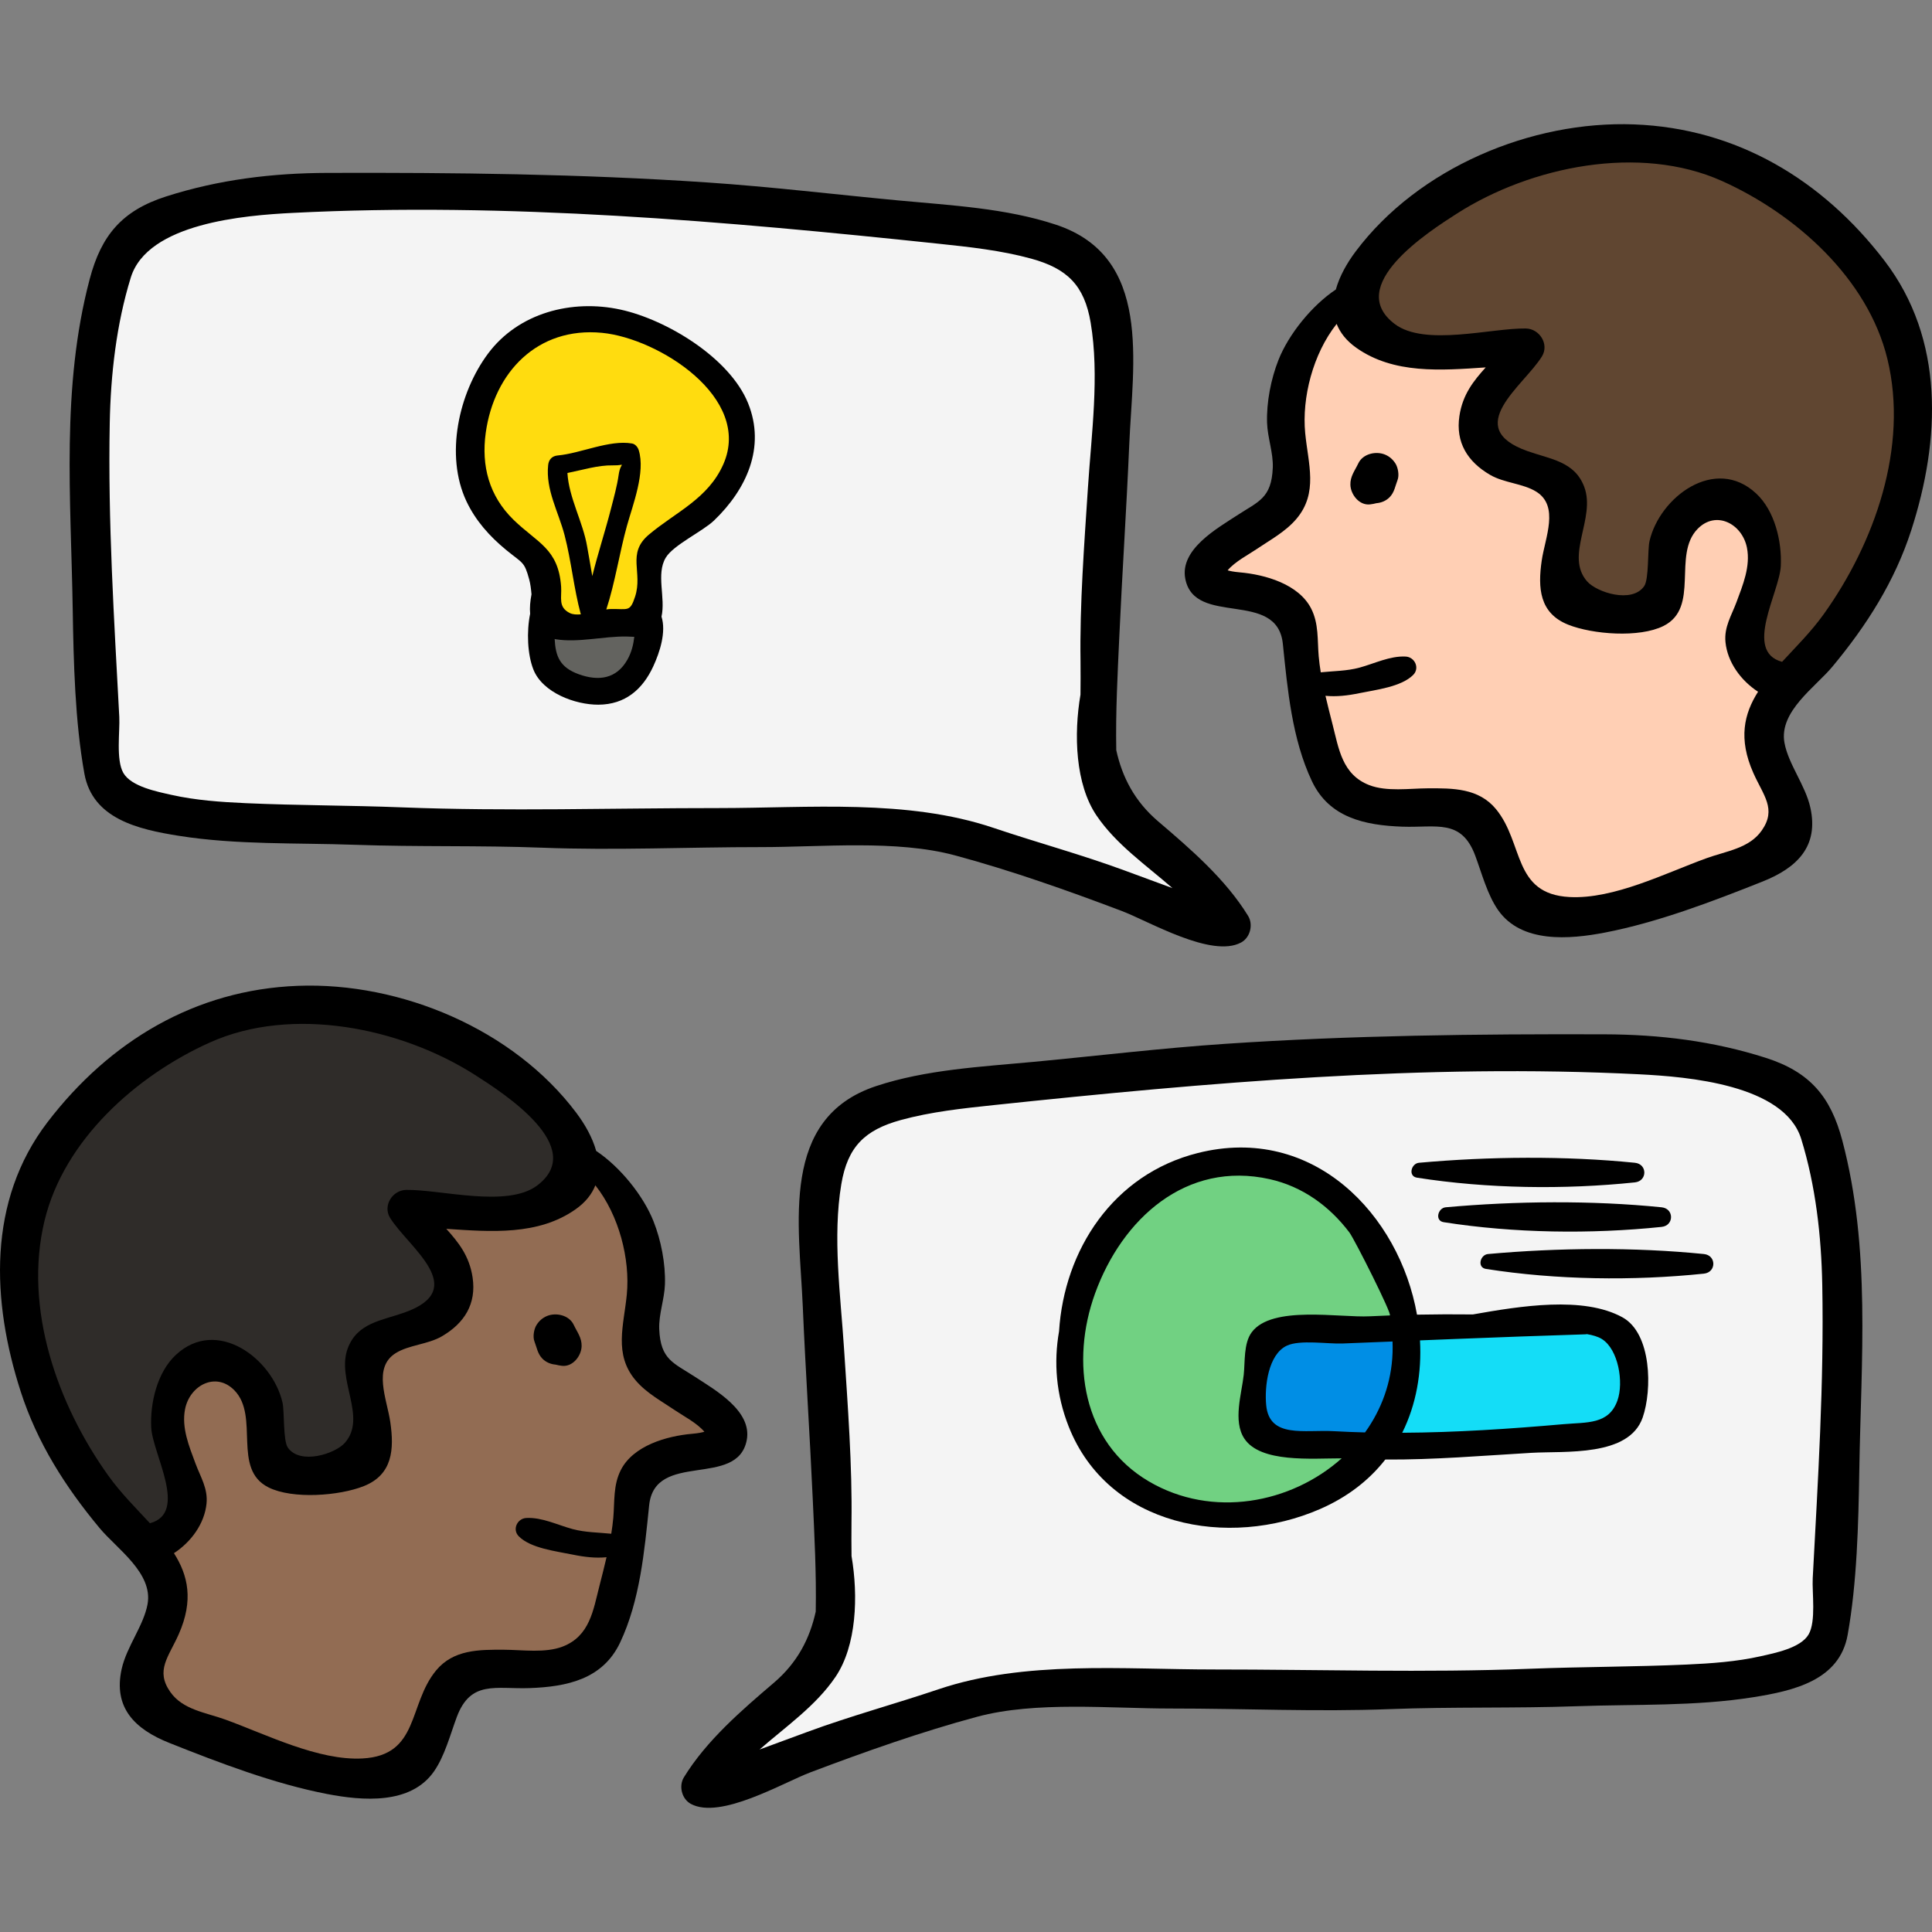
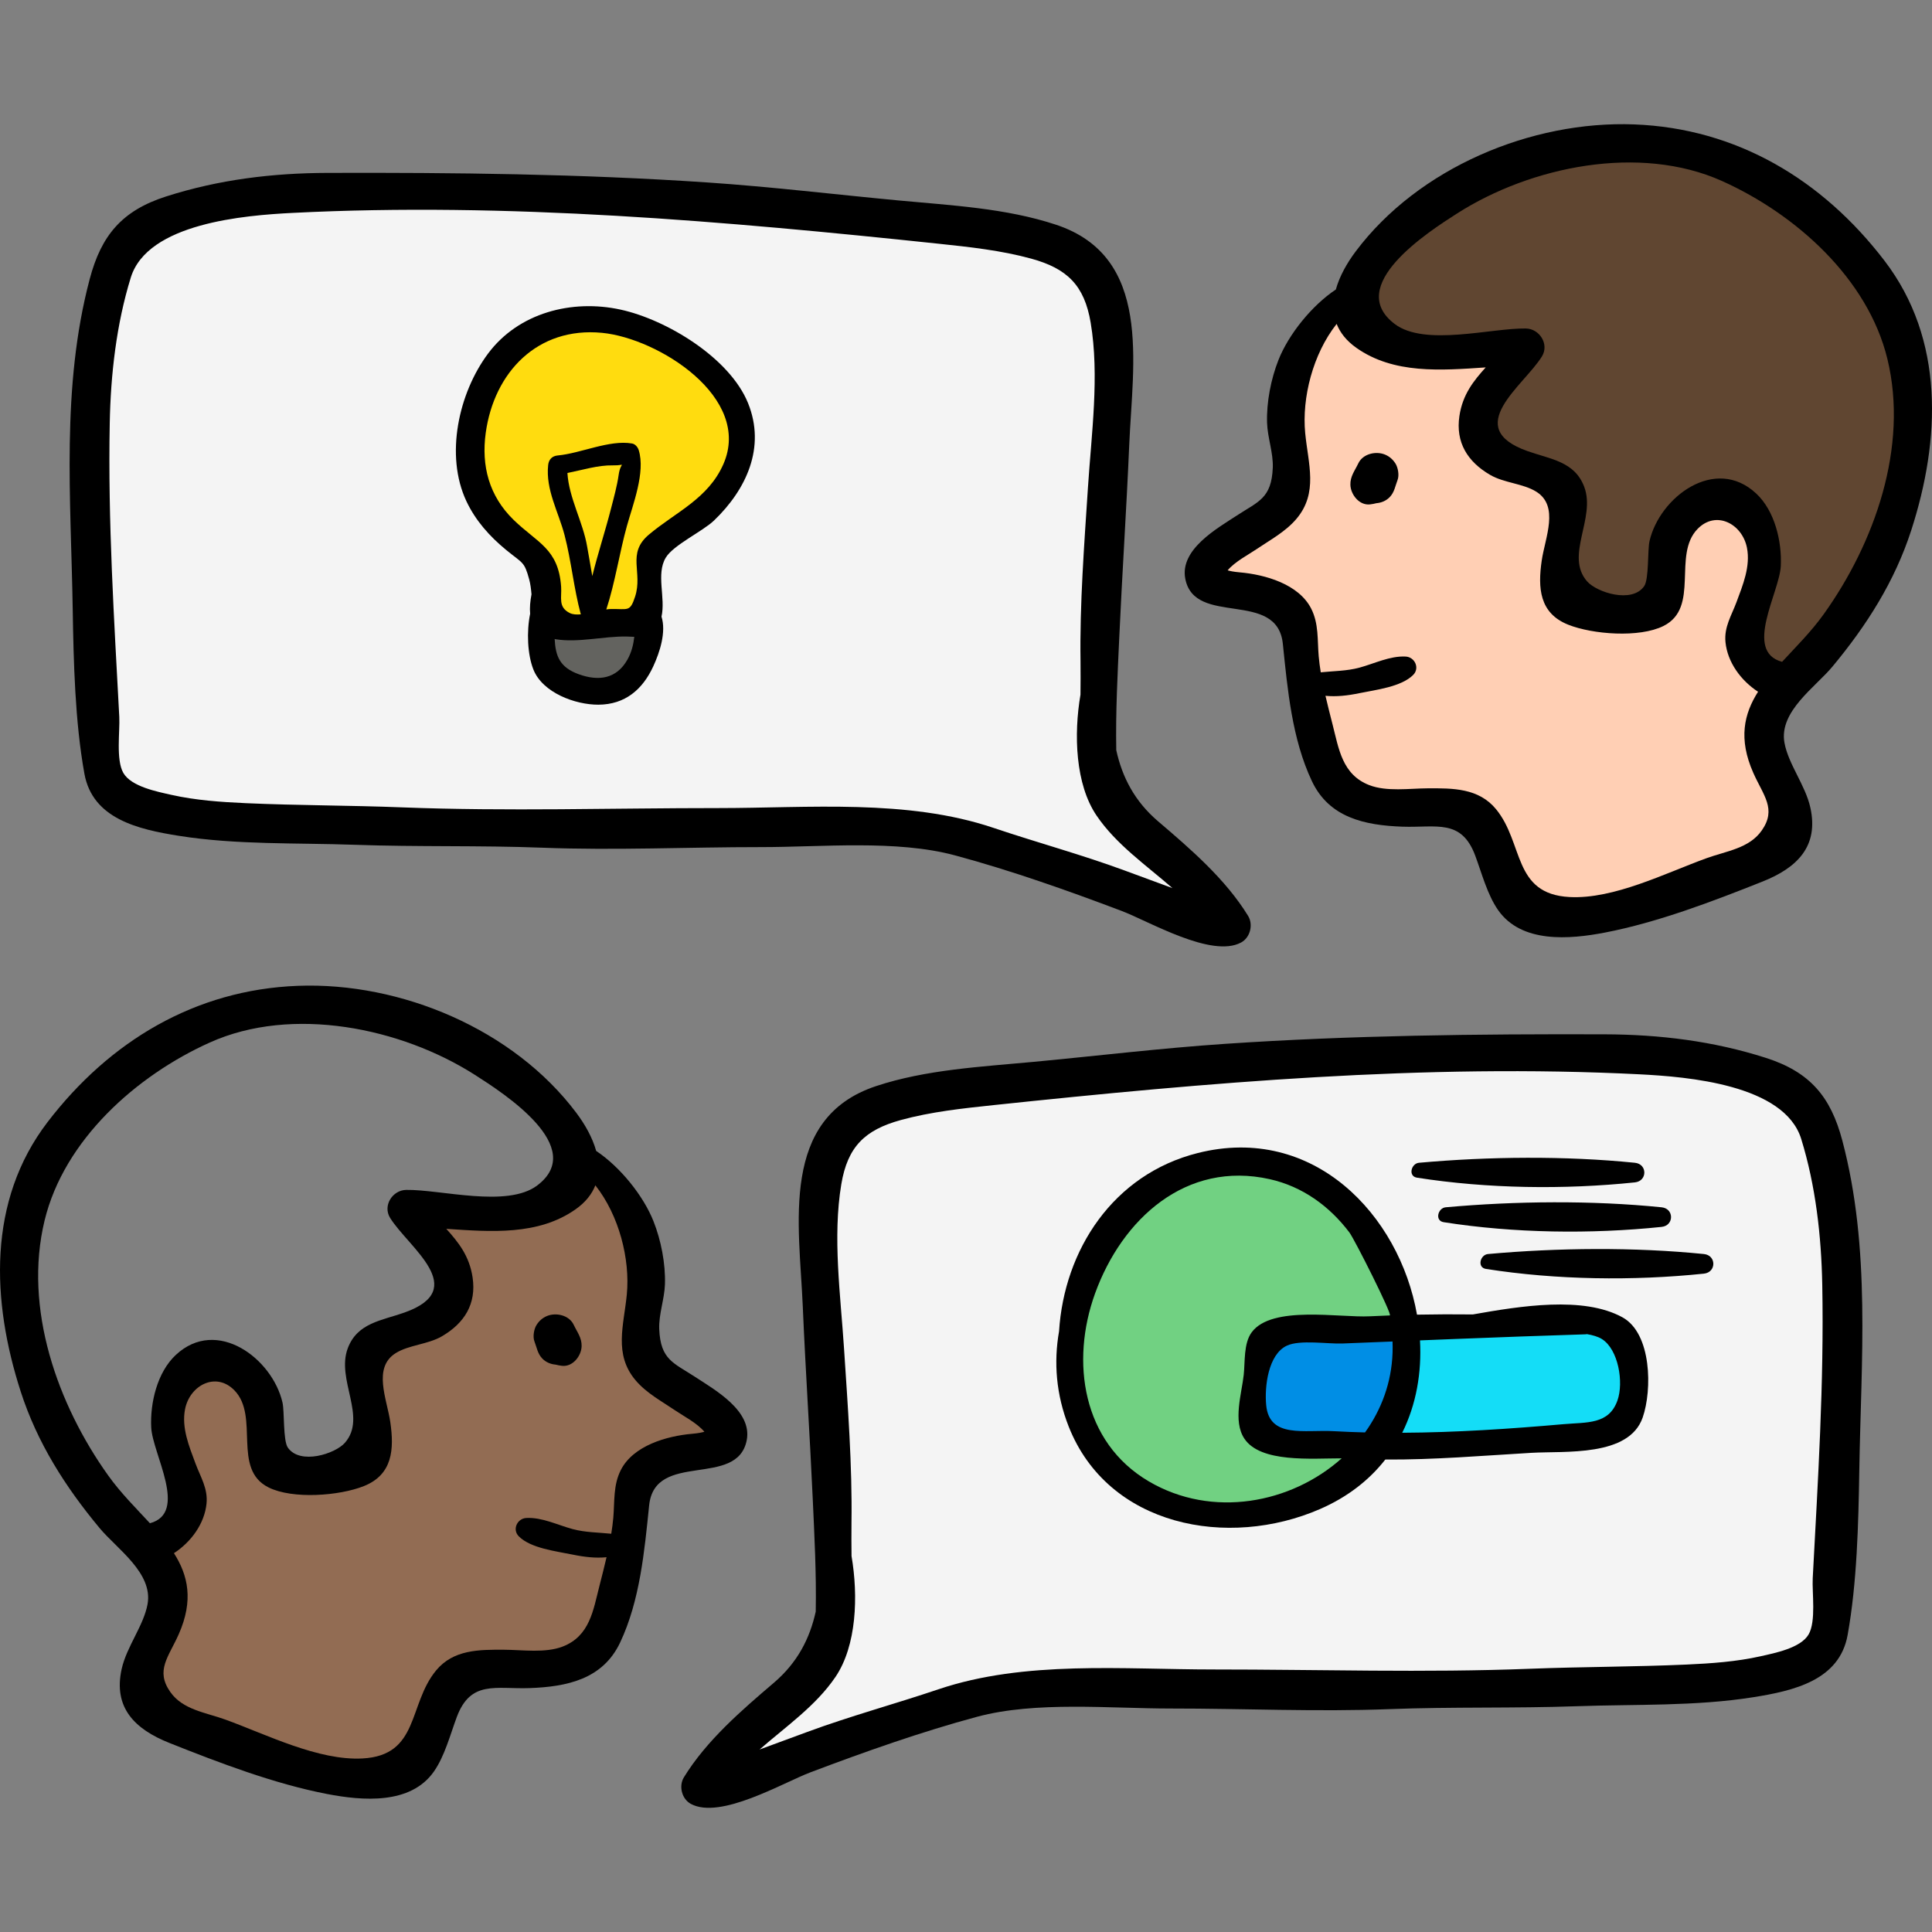
<svg xmlns="http://www.w3.org/2000/svg" version="1.1" id="Capa_1" x="0px" y="0px" viewBox="0 0 512.001 512.001" style="enable-background:new 0 0 512.001 512.001;" xml:space="preserve">
  <rect x="0" y="0" width="512.001" height="512.001" fill="#808080" stroke="none" />
  <path style="fill:#FFCFB4;" d="M354.807,82.855c-3.848,4.609-8.513,8.054-10.766,13.755c-1.772,4.483-3.085,8.793-3.544,13.617  c-0.465,4.879,0.104,9.206,0.75,13.999c0.353,2.622,1.494,7.488,0.243,9.958c-1.109,2.19-4.776,2.618-6.745,3.723  c-4.048,2.271-7.594,5.594-11.402,8.261c-1.387,0.971-6.218,3.92-5.321,5.981c0.615,1.414,5.653,2.306,6.898,2.918  c3.959,1.946,7.859,3.452,11.954,5.057c2.371,0.929,4.778,1.946,5.889,4.332c1.397,2.999,1.634,6.728,1.8,9.953  c0.298,5.768,0.665,11.567,1.745,17.247c0.834,4.39,2.391,8.126,4.709,11.928c1.873,3.072,4.883,7.521,7.915,9.506  c7.161,4.689,16.638-0.745,24.342,0.912c5.485,1.18,8.982,7.463,10.815,12.242c2.664,6.945,6.698,16.769,15.256,17.067  c3.262,0.114,6.309-1.18,9.518-1.541c3.917-0.44,7.386-1.408,11.242-2.183c3.617-0.727,7.356-0.467,10.947-1.399  c4.191-1.088,8.202-2.689,12.16-4.42c4.937-2.16,10.564-3.7,15.256-6.286c4.621-2.546,4.9-6.85,4.906-11.756  c0.007-4.992-2.927-8.583-3.829-13.335c-0.778-4.1-2.583-8.673-1.843-12.913c0.534-3.058,2.351-5.877,1.928-9.092  c-0.517-3.931-4.413-5.969-5.804-9.524c-1.74-4.448,0.804-10.22,2.013-14.568c1.442-5.186,3.683-13.016,1.006-18.207  c-2.261-4.385-6.173-6.149-11.166-5.915c-2.682,0.126-4.183,2.772-5.757,4.659c-2.848,3.414-4.223,7.52-6.121,11.496  c-2.613,5.473-1.398,12.314-8.372,14.156c-2.727,0.72-6.42-0.845-9.261-1.02c-3.125-0.192-5.839-1.075-8.806-1.936  c-1.102-0.32-2.915-0.359-3.377-1.365c-0.243-0.529,0.714-2.872,0.804-3.379c0.341-1.919,0.489-3.866,0.825-5.79  c0.645-3.687,0.457-7.258,0.767-10.954c0.272-3.255,1.151-4.424-1.222-6.728c-4.376-4.247-10.117-4.628-15.274-7.52  c-2.821-1.582-6.371-4.356-6.329-7.78c0.053-4.354,0.888-8.268,3.028-12.028c1.058-1.859,3.844-4.556,3.834-6.891  c-0.008-1.869-1.905-2.712-3.607-3.638c-2.349-1.278-5.662-1.069-8.303-1.367c-5.094-0.575-10.256,0.228-15.344-0.466  c-4.798-0.654-8.389-1.455-12.198-4.488C359.316,85.819,353.777,80.733,354.807,82.855z" />
  <path style="fill:#604631;" d="M422.25,35.271c-7.117,1.144-13.843,4.2-20.644,6.486c-7.921,2.663-14.403,7.464-21.69,11.403  c-4.593,2.483-9.211,5.937-12.923,9.634c-2.988,2.977-4.018,7.125-5.698,10.867c-2.809,6.256-4.027,14.063,3.536,17.058  c7.135,2.826,15.82,3.327,23.407,3.343c2.726,0.006,5.343-0.544,7.943-1.366c1.894-0.599,5.73-2.145,7.565-1.337  c-2.343,2.488-3.886,5.85-5.634,8.817c-2.822,4.792-7.071,10.458-5.612,16.351c1.262,5.093,5.452,6.043,9.647,8.209  c2.855,1.474,6.256,1.714,8.943,3.387c8.346,5.197,3.237,19.326,2.655,27.246c-0.343,4.67,1.739,6.43,6.031,7.556  c2.83,0.743,5.233,0.331,8.084,0.139c2.176-0.147,4.312,0.692,6.234-0.419c1.547-0.893,2.485-2.606,3.138-4.184  c1.646-3.977,3.495-7.862,4.873-11.946c1.802-5.341,4.532-11.013,9.372-14.21c2.161-1.428,3.847-1.716,6.373-1.468  c3.249,0.32,4.329,1.63,6.297,4.138c3.888,4.956,3.762,9.976,2.142,15.866c-0.953,3.465-2.43,6.777-3.264,10.281  c-0.632,2.656-2.304,6.592-1.866,9.298c0.347,2.143,2.931,4.147,4.575,5.389c1.408,1.064,2.963,1.903,4.376,2.967  c1.047,0.788,2.401,2.508,3.783,2.459c3.308-0.116,6.512-7.883,8.287-10.08c5.269-6.523,10.132-12.932,13.577-20.689  c3.098-6.975,6.194-14.066,8.325-21.389c1.948-6.696,2.828-12.707,2.913-19.674c0.067-5.435,0.601-10.702-0.976-15.984  c-1.572-5.263-4.511-10.04-6.746-15.052c-3.755-8.422-8.457-16.998-16.145-22.347c-3.954-2.751-7.451-5.774-11.579-8.307  c-4.749-2.913-9.301-5.55-14.514-7.596c-5.82-2.284-12.048-3.058-18.175-4.118C434.221,35.196,426.682,34.309,422.25,35.271z" />
  <path style="fill:#926C53;" d="M157.982,310.161c3.848,4.609,8.513,8.054,10.766,13.755c1.772,4.483,3.085,8.793,3.544,13.617  c0.465,4.879-0.104,9.207-0.75,13.999c-0.353,2.622-1.494,7.488-0.243,9.958c1.109,2.19,4.775,2.618,6.745,3.723  c4.049,2.271,7.594,5.595,11.402,8.261c1.387,0.971,6.218,3.92,5.321,5.981c-0.615,1.414-5.653,2.306-6.898,2.918  c-3.959,1.946-7.859,3.452-11.954,5.057c-2.37,0.929-4.778,1.946-5.889,4.332c-1.397,2.999-1.634,6.728-1.8,9.953  c-0.298,5.768-0.665,11.567-1.745,17.247c-0.834,4.39-2.391,8.126-4.709,11.928c-1.873,3.072-4.883,7.521-7.915,9.506  c-7.161,4.689-16.638-0.745-24.342,0.912c-5.485,1.18-8.982,7.463-10.815,12.242c-2.664,6.945-6.698,16.769-15.256,17.067  c-3.262,0.114-6.309-1.18-9.518-1.541c-3.917-0.44-7.386-1.408-11.242-2.183c-3.617-0.727-7.356-0.467-10.946-1.399  c-4.192-1.088-8.202-2.689-12.16-4.42c-4.937-2.16-10.564-3.7-15.256-6.286c-4.621-2.547-4.9-6.85-4.906-11.756  c-0.007-4.992,2.927-8.583,3.829-13.335c0.778-4.1,2.583-8.673,1.843-12.913c-0.534-3.058-2.351-5.877-1.928-9.092  c0.518-3.931,4.413-5.969,5.804-9.524c1.74-4.449-0.804-10.22-2.013-14.568c-1.442-5.186-3.683-13.016-1.006-18.207  c2.261-4.385,6.173-6.149,11.166-5.915c2.682,0.126,4.183,2.772,5.757,4.659c2.848,3.414,4.222,7.52,6.121,11.496  c2.613,5.474,1.398,12.314,8.372,14.156c2.727,0.72,6.42-0.845,9.261-1.02c3.125-0.192,5.839-1.075,8.806-1.937  c1.102-0.32,2.915-0.359,3.377-1.365c0.243-0.529-0.715-2.872-0.804-3.379c-0.341-1.918-0.489-3.866-0.825-5.79  c-0.645-3.687-0.457-7.258-0.767-10.954c-0.272-3.255-1.151-4.424,1.222-6.728c4.376-4.247,10.117-4.628,15.274-7.52  c2.821-1.582,6.371-4.356,6.329-7.78c-0.053-4.354-0.888-8.268-3.028-12.028c-1.058-1.859-3.844-4.556-3.834-6.891  c0.007-1.87,1.905-2.712,3.607-3.638c2.349-1.278,5.661-1.069,8.303-1.367c5.094-0.575,10.256,0.228,15.343-0.466  c4.798-0.654,8.389-1.455,12.198-4.488C153.473,313.125,159.012,308.039,157.982,310.161z" />
-   <path style="fill:#2F2C29;" d="M90.538,262.577c7.117,1.144,13.843,4.2,20.644,6.487c7.921,2.663,14.403,7.464,21.69,11.403  c4.593,2.483,9.212,5.937,12.923,9.634c2.988,2.977,4.018,7.125,5.698,10.867c2.809,6.255,4.028,14.063-3.536,17.058  c-7.135,2.826-15.82,3.327-23.407,3.343c-2.726,0.006-5.343-0.544-7.944-1.366c-1.894-0.599-5.73-2.145-7.565-1.337  c2.343,2.488,3.886,5.85,5.634,8.817c2.823,4.792,7.071,10.458,5.612,16.351c-1.262,5.093-5.452,6.043-9.647,8.209  c-2.855,1.474-6.256,1.714-8.944,3.388c-8.346,5.197-3.237,19.326-2.655,27.246c0.343,4.67-1.739,6.43-6.031,7.556  c-2.83,0.743-5.233,0.332-8.084,0.139c-2.176-0.147-4.312,0.692-6.234-0.418c-1.547-0.893-2.485-2.606-3.138-4.184  c-1.646-3.977-3.495-7.862-4.873-11.946c-1.802-5.341-4.532-11.013-9.372-14.21c-2.161-1.428-3.847-1.716-6.373-1.468  c-3.249,0.32-4.329,1.63-6.297,4.138c-3.888,4.956-3.762,9.976-2.142,15.866c0.953,3.465,2.43,6.777,3.264,10.281  c0.632,2.657,2.304,6.592,1.865,9.298c-0.347,2.143-2.931,4.147-4.575,5.389c-1.408,1.064-2.963,1.903-4.376,2.967  c-1.047,0.788-2.401,2.508-3.783,2.459c-3.308-0.116-6.513-7.883-8.287-10.08c-5.269-6.523-10.132-12.932-13.577-20.689  c-3.098-6.975-6.194-14.066-8.325-21.389c-1.948-6.696-2.828-12.707-2.913-19.674c-0.067-5.435-0.601-10.702,0.976-15.984  c1.572-5.263,4.511-10.04,6.746-15.052c3.755-8.422,8.457-16.998,16.145-22.347c3.954-2.751,7.451-5.774,11.58-8.307  c4.749-2.913,9.301-5.55,14.514-7.596c5.82-2.284,12.048-3.058,18.175-4.118C78.568,262.503,86.106,261.615,90.538,262.577z" />
  <g>
    <path style="fill:#F4F4F4;" d="M223.973,53.891c-4.788-0.222-8.287,1.137-12.771,2.309c-5.674,1.483-11.538-0.595-17.204-1.166   c-4.667-0.47-9.1-1.593-13.721-2.316c-2.966-0.464-6.314-1.167-9.296-1.263c-2.474-0.08-5.11,0.529-7.632,0.639   c-5.863,0.255-11.738-0.094-17.558-0.814c-8.159-1.01-16.357-2.645-24.598-2.639c-4.818,0.003-9.478,1.229-14.215,1.378   c-2.576,0.081-5.007-0.861-7.52-1.26c-2.877-0.456-5.8-0.267-8.699-0.413c-7.282-0.366-14.121,0.986-21.258,2.26   c-6.312,1.127-12.531,3.236-18.888,3.94c-4.404,0.488-7.426,0.974-10.946,3.785c-2.354,1.88-4.563,3.617-6.15,6.209   c-1.681,2.744-3.83,5.652-4.863,8.685c-1.417,4.161-1.526,8.696-2.213,13.006c-0.855,5.356-1.64,10.728-2.123,16.132   c-1.039,11.639-2.683,23.174-3.173,34.858c-0.191,4.543,0.911,8.784,0.847,13.2c-0.084,5.771,0.394,11.433,0.982,17.171   c0.683,6.664,0.939,13.312,2.293,19.877c1.542,7.477,1.013,15.305,5.688,21.816c2.189,3.049,4.662,3.65,8.201,4.365   c8.193,1.655,16.282,2.051,24.638,2.117c11.899,0.093,23.927,1.327,35.798,2.126c4.287,0.288,8.745,0.472,13.026,0.011   c2.628-0.283,5.151-1.295,7.8-1.35c3.781-0.078,7.733,0.684,11.553,0.806c4.562,0.146,9.038,1.193,13.594,1.413   c4.441,0.214,8.8,0.779,13.248,0.304c4.762-0.507,9.435-1.147,14.218-1.526c7.751-0.615,15.241-2.086,23.097-1.98   c4.579,0.062,9.272,0.227,13.846,0.487c3.89,0.221,7.648,1.352,11.522,1.654c11.108,0.865,21.647,4.054,32.503,6.43   c4.859,1.064,9.594,1.871,14.513,2.656c4.88,0.778,8.912,2.97,13.365,4.864c2.996,1.274,6.065,2.15,9.039,3.518   c10.024,4.61,20.121,7.967,31.233,7.306c-0.833-3.874-3.627-6.68-6.273-9.448c-3.591-3.758-7.273-7.586-10.623-11.556   c-4.846-5.743-10.46-10.372-12.902-17.702c-1.684-5.052-1.083-10.681-1.298-15.966c-0.404-9.919-0.771-19.911-0.177-29.865   c0.43-7.209,0.454-14.418,0.959-21.627c0.25-3.576,0.34-7.197,0.83-10.747c0.985-7.139,2.362-14.095,2.722-21.33   c0.218-4.395-0.693-8.406-1.158-12.722c-0.395-3.671-0.231-7.447-1.449-10.97c-4.044-11.693-14.619-20.132-26.778-22.408   C252.172,55.557,238.023,54.549,223.973,53.891z" />
    <path style="fill:#F4F4F4;" d="M286.85,283.357c4.788-0.222,8.287,1.137,12.771,2.309c5.674,1.483,11.538-0.595,17.204-1.166   c4.667-0.47,9.1-1.593,13.721-2.316c2.966-0.464,6.314-1.167,9.296-1.263c2.474-0.079,5.11,0.529,7.632,0.639   c5.863,0.255,11.738-0.094,17.558-0.814c8.159-1.01,16.357-2.645,24.598-2.639c4.818,0.003,9.478,1.229,14.215,1.378   c2.576,0.081,5.007-0.861,7.52-1.26c2.877-0.457,5.801-0.267,8.699-0.413c7.282-0.366,14.121,0.986,21.258,2.26   c6.312,1.127,12.531,3.236,18.888,3.94c4.405,0.488,7.426,0.974,10.946,3.785c2.354,1.88,4.563,3.617,6.15,6.209   c1.681,2.744,3.83,5.652,4.863,8.685c1.417,4.161,1.526,8.696,2.214,13.006c0.855,5.356,1.64,10.728,2.123,16.132   c1.039,11.639,2.683,23.174,3.173,34.858c0.191,4.543-0.911,8.784-0.847,13.2c0.084,5.771-0.394,11.433-0.982,17.171   c-0.683,6.664-0.939,13.312-2.293,19.877c-1.542,7.477-1.012,15.305-5.688,21.816c-2.189,3.049-4.662,3.65-8.201,4.365   c-8.193,1.655-16.282,2.051-24.638,2.117c-11.899,0.093-23.927,1.328-35.798,2.126c-4.287,0.288-8.745,0.472-13.026,0.011   c-2.628-0.283-5.151-1.295-7.8-1.35c-3.781-0.078-7.733,0.684-11.553,0.806c-4.562,0.146-9.038,1.193-13.594,1.413   c-4.441,0.214-8.8,0.778-13.249,0.304c-4.761-0.507-9.435-1.147-14.218-1.526c-7.751-0.615-15.241-2.086-23.097-1.98   c-4.58,0.062-9.272,0.227-13.846,0.487c-3.89,0.221-7.648,1.352-11.522,1.654c-11.108,0.865-21.647,4.054-32.503,6.43   c-4.859,1.064-9.594,1.871-14.513,2.656c-4.88,0.778-8.912,2.97-13.365,4.864c-2.996,1.274-6.065,2.15-9.039,3.518   c-10.024,4.61-20.121,7.967-31.233,7.306c0.833-3.874,3.627-6.68,6.272-9.448c3.592-3.758,7.273-7.586,10.623-11.556   c4.846-5.743,10.459-10.372,12.902-17.702c1.684-5.052,1.083-10.681,1.298-15.966c0.404-9.919,0.771-19.911,0.177-29.865   c-0.43-7.209-0.454-14.418-0.959-21.627c-0.25-3.576-0.34-7.197-0.83-10.747c-0.985-7.139-2.362-14.095-2.722-21.33   c-0.218-4.395,0.694-8.406,1.159-12.722c0.395-3.671,0.231-7.447,1.449-10.97c4.044-11.693,14.619-20.132,26.778-22.408   C258.65,285.022,272.8,284.015,286.85,283.357z" />
  </g>
  <path style="fill:#FFDC0F;" d="M143.333,86.296c-1.38-0.127-2.419,0.859-3.36,1.734c-2.021,1.881-4.253,3.773-6.063,5.857  c-3.515,4.044-5.85,9.913-6.511,15.216c-0.896,7.193-1.889,14.392,0.991,21.26c1.298,3.096,3.391,5.692,5.68,8.116  c1.043,1.105,2.279,1.997,3.246,3.171c0.906,1.1,1.624,2.453,2.749,3.349c1.604,1.278,3.364,2.103,4.251,4.115  c1.036,2.348,0.381,5.459,0.514,7.966c0.12,2.265-0.123,5.665,1.611,7.366c1.828,1.792,4.961,1.433,7.347,1.578  c1.275,0.077,2.513,0.436,3.79,0.501c1.616,0.083,3.228-0.201,4.851-0.201c2.032-0.001,4.249,0.041,6.205-0.59  c1.236-0.399,1.499-0.989,1.757-2.258c0.495-2.43,0.853-4.866,0.866-7.35c0.013-2.424-0.357-5.266,0.167-7.644  c0.318-1.441,1.375-2.755,2.308-3.863c1.435-1.702,3.391-3.288,5.21-4.551c2.702-1.876,5.265-3.747,7.851-5.782  c4.192-3.301,9.32-6.355,10.363-12.112c0.361-1.996,0.068-4.882-0.174-6.869c-0.302-2.469-2.167-4.803-3.062-7.111  c-0.939-2.422-2.155-5.152-3.588-7.31c-1.402-2.11-3.719-3.739-5.612-5.39c-2.327-2.031-5.13-3.345-7.752-4.955  c-3.087-1.895-6.624-3.53-10.029-4.761c-3.822-1.382-8.288-2.078-12.328-1.409C151.19,84.934,147.576,85.456,143.333,86.296z" />
  <path style="fill:#63635F;" d="M145.299,169.666c-0.606,3.449,1.409,7.864,3.761,10.302c1.699,1.761,4.851,3.048,7.243,3.562  c4.671,1.005,10.911-2.067,13.774-5.7c1.936-2.457,1.878-5.704,1.664-8.67c-0.052-0.715-0.118-1.391-0.203-2.096  c-0.062-0.513,0.108-1.565-0.158-2.004c-0.772-1.272-3.123-0.215-4.197,0.033c-3.571,0.826-7.217,0.818-10.868,1.107  c-2.955,0.234-5.673-0.175-8.585-0.347C145.221,165.706,144.481,167.974,145.299,169.666z" />
-   <path style="fill:#71D182;" d="M315.138,310.608c-5.204,1.117-7.663,6.784-12.089,9.307c-1.116,0.636-2.305,1.006-3.261,1.902  c-3.139,2.944-5.446,7.54-7.514,11.268c-3.207,5.781-6.299,11.55-8.158,17.897c-0.665,2.272-1.191,4.591-1.485,6.941  c-0.251,2.007-0.02,3.504,0.297,5.432c0.363,2.205,0.342,4.393,0.874,6.594c0.548,2.265,1.305,4.472,2.074,6.67  c1.295,3.703,3.222,7.11,5.329,10.414c0.83,1.301,1.866,1.924,3.16,2.682c1.48,0.867,2.671,2.093,4.08,3.056  c2.133,1.459,4.944,1.995,7.278,3.139c2.195,1.077,4.162,2.384,6.54,3.105c2.763,0.837,5.428,1.892,8.26,2.578  c2.503,0.606,5.461,0.319,8.033,0.076c1.365-0.129,2.63-0.126,4.009-0.076c1.775,0.063,3.071-0.422,4.723-0.995  c4.961-1.723,10.589-2.824,14.825-6.047c1.194-0.908,2.254-1.934,3.21-3.134c0.991-1.245,4.483-4.699,3.99-6.405  c-0.221-0.764-2.276-0.786-2.96-0.922c-2.651-0.526-5.557-0.399-8.259-0.393c-2.765,0.006-5.224,0.088-7.719-1.205  c-1.609-0.834-4.268-1.1-5.029-2.933c-0.567-1.367-0.431-3.174-0.519-4.626c-0.096-1.592-0.246-3.177-0.371-4.767  c-0.281-3.577-0.422-7.133,0.415-10.643c0.327-1.373,0.678-3.474,1.93-4.315c1.802-1.211,4.418-1.234,6.498-1.323  c2.164-0.092,4.312-0.475,6.472-0.56c2.73-0.108,5.308,0.291,8.045-0.159c2.918-0.479,5.905-0.03,8.771-0.727  c1.45-0.353,4.212-0.937,4.008-2.748c-0.118-1.048-0.45-1.975-0.45-3.079c0-1.007,0.091-2.05-0.17-3.035  c-0.606-2.282-1.139-4.589-1.772-6.863c-0.89-3.198-2.593-7.249-4.744-9.819c-2.127-2.542-4.043-5.555-7.002-7.204  c-1.68-0.936-3.249-1.775-4.798-2.925c-1.338-0.994-2.601-2.387-4.147-3.044c-1.234-0.524-2.409-1.031-3.624-1.639  c-2.917-1.459-6.07-2.51-9.293-3.028c-3.321-0.534-6.381-1.494-9.771-0.883c-1.557,0.281-2.992,0.953-4.502,1.396  C318.617,310.068,316.864,310.237,315.138,310.608z" />
+   <path style="fill:#71D182;" d="M315.138,310.608c-5.204,1.117-7.663,6.784-12.089,9.307c-1.116,0.636-2.305,1.006-3.261,1.902  c-3.139,2.944-5.446,7.54-7.514,11.268c-3.207,5.781-6.299,11.55-8.158,17.897c-0.665,2.272-1.191,4.591-1.485,6.941  c-0.251,2.007-0.02,3.504,0.297,5.432c0.363,2.205,0.342,4.393,0.874,6.594c0.548,2.265,1.305,4.472,2.074,6.67  c1.295,3.703,3.222,7.11,5.329,10.414c0.83,1.301,1.866,1.924,3.16,2.682c1.48,0.867,2.671,2.093,4.08,3.056  c2.133,1.459,4.944,1.995,7.278,3.139c2.195,1.077,4.162,2.384,6.54,3.105c2.763,0.837,5.428,1.892,8.26,2.578  c2.503,0.606,5.461,0.319,8.033,0.076c1.365-0.129,2.63-0.126,4.009-0.076c1.775,0.063,3.071-0.422,4.723-0.995  c4.961-1.723,10.589-2.824,14.825-6.047c1.194-0.908,2.254-1.934,3.21-3.134c0.991-1.245,4.483-4.699,3.99-6.405  c-0.221-0.764-2.276-0.786-2.96-0.922c-2.651-0.526-5.557-0.399-8.259-0.393c-2.765,0.006-5.224,0.088-7.719-1.205  c-1.609-0.834-4.268-1.1-5.029-2.933c-0.567-1.367-0.431-3.174-0.519-4.626c-0.096-1.592-0.246-3.177-0.371-4.767  c-0.281-3.577-0.422-7.133,0.415-10.643c0.327-1.373,0.678-3.474,1.93-4.315c1.802-1.211,4.418-1.234,6.498-1.323  c2.164-0.092,4.312-0.475,6.472-0.56c2.73-0.108,5.308,0.291,8.045-0.159c2.918-0.479,5.905-0.03,8.771-0.727  c1.45-0.353,4.212-0.937,4.008-2.748c-0.118-1.048-0.45-1.975-0.45-3.079c0-1.007,0.091-2.05-0.17-3.035  c-0.606-2.282-1.139-4.589-1.772-6.863c-0.89-3.198-2.593-7.249-4.744-9.819c-2.127-2.542-4.043-5.555-7.002-7.204  c-1.68-0.936-3.249-1.775-4.798-2.925c-1.338-0.994-2.601-2.387-4.147-3.044c-1.234-0.524-2.409-1.031-3.624-1.639  c-2.917-1.459-6.07-2.51-9.293-3.028c-3.321-0.534-6.381-1.494-9.771-0.883c-1.557,0.281-2.992,0.953-4.502,1.396  z" />
  <path style="fill:#14DDF7;" d="M372.405,361.378c-1.209,2.689-1.518,6.03-2.318,8.859c-1.066,3.771-3.108,7.023-4.352,10.697  c-0.683,2.017,0.111,2.17,1.957,2.613c3.303,0.792,6.258,0.539,9.628,0.542c3.992,0.004,7.834,0.387,11.82-0.099  c3.655-0.445,7.354-0.335,11.025-0.664c2.805-0.251,5.615-0.132,8.397-0.609c2.32-0.397,4.574-0.341,6.897-0.594  c3.499-0.381,7.77-1.245,10.865-3c4.418-2.506,5.266-8.975,5.266-13.446c0-2.896,0.267-6.476-0.931-9.213  c-0.966-2.209-3.54-4.792-5.837-5.472c-3.608-1.068-7.449-1.412-11.19-1.66c-2.061-0.136-4.12-0.264-6.183-0.356  c-2.502-0.112-4.868,0.256-7.347,0.392c-7.747,0.423-15.422,1.889-23.177,2.28c-0.602,0.03-1.793-0.249-2.345,0.07  c-0.565,0.326-0.361,0.795-0.423,1.461c-0.128,1.366-0.695,2.605-0.771,3.963C373.3,358.694,373.859,360.465,372.405,361.378z" />
  <path style="fill:#008EE5;" d="M365.122,352.754c-1.535-0.39-3.098-0.632-4.682-0.684c-1.559-0.052-3.171,0.287-4.715,0.131  c-2.937-0.298-5.491,0.622-8.343,1.369c-2.279,0.597-4.543,0.837-6.813,1.584c-2.173,0.715-3.505,2.827-4.835,4.575  c-1.731,2.276-3.093,4.381-3.446,7.271c-0.312,2.553-0.543,5.185-0.317,7.753c0.128,1.457,0.121,3.55,1.099,4.748  c0.953,1.17,2.72,1.27,4.065,1.633c2.312,0.624,4.417,1.073,6.838,1.163c6.434,0.239,13.042,1.159,19.461,0.245  c4.455-0.634,5.494-5.775,7.005-9.374c1.123-2.674,1.632-5.339,2.086-8.178c0.339-2.12,0.72-4.199,0.256-6.341  C371.92,354.67,368.639,353.647,365.122,352.754z" />
  <path d="M499.39,69.069c-16.446-21.468-39.148-35.067-66.309-36.101c-27.31-1.04-57.187,11.523-73.807,33.661  c-2.336,3.111-4.288,6.592-5.259,10.091c-6.43,4.287-12.536,11.939-15.189,18.63c-2.01,5.069-3.213,11.231-3.038,16.726  c0.124,3.889,1.676,8.004,1.515,11.86c-0.343,8.178-3.812,8.937-9.518,12.677c-5.214,3.418-15.182,8.983-13.673,16.766  c2.492,12.846,24.362,2.697,25.86,17.277c1.239,12.056,2.422,25.207,7.696,36.357c4.594,9.713,14.049,11.705,23.969,12.065  c8.98,0.326,15.629-2.192,19.314,7.671c1.711,4.582,3.198,10.348,6.065,14.441c6.189,8.835,18.899,7.765,28.319,5.95  c13.957-2.688,28.547-8.259,41.775-13.525c9.154-3.644,14.916-9.323,12.658-19.568c-1.312-5.955-5.82-11.491-6.865-17.192  c-1.517-8.283,8.154-14.714,12.689-20.164c9.105-10.942,16.538-22.621,20.918-36.182C514.237,116.584,515.421,89.996,499.39,69.069z   M466.873,220.104c-3.321,4.74-9.364,5.423-14.615,7.326c-10.831,3.925-24.579,10.922-36.33,10.294  c-15.084-0.807-12.055-14.295-19.477-23.301c-4.597-5.579-11.43-5.545-18.093-5.509c-4.854,0.026-10.866,0.942-15.487-0.848  c-7.198-2.788-8.083-9.681-9.732-16.1c-0.641-2.496-1.288-5.025-1.877-7.569c2.905,0.284,5.826-0.044,9.012-0.702  c4.254-0.878,11.093-1.655,14.243-4.839c1.798-1.817,0.411-4.742-2.014-4.862c-4.172-0.207-8.292,1.874-12.243,2.941  c-3.366,0.909-6.857,0.885-10.247,1.238c-0.228-1.419-0.421-2.84-0.544-4.263c-0.372-4.322,0.049-8.613-1.995-12.63  c-3.294-6.47-12.151-9.015-18.953-9.602c-1.573-0.135-2.559-0.347-3.188-0.536c2.023-2.358,5.446-4.101,7.666-5.607  c3.648-2.475,7.665-4.607,10.557-8.015c5.865-6.911,3.115-14.608,2.332-22.78c-0.893-9.322,2.029-20.924,8.339-28.901  c0.904,2.296,2.551,4.451,5.21,6.331c9.912,7.005,22.453,5.997,34.295,5.196c-3.193,3.546-6.115,7.143-6.972,12.877  c-1.047,7.005,2.152,12.122,8.146,15.61c3.711,2.16,8.746,2.268,12.235,4.456c6.156,3.861,2.304,12.202,1.425,18.296  c-1.034,7.171-0.64,13.886,7.012,16.941c6.483,2.588,18.882,3.541,25.273,0.34c9.745-4.88,2.287-18.807,9.034-25.722  c4.909-5.031,11.835-1.325,13.077,4.991c0.974,4.952-1.093,9.895-2.764,14.398c-1.34,3.612-3.33,6.602-2.922,10.652  c0.533,5.296,4.082,10.159,8.629,13.115c-3.749,5.894-5.24,12.485-1.281,21.451C467.3,210.835,470.892,214.368,466.873,220.104z   M483.3,162.773c-3.32,4.642-7.371,8.65-11.029,12.618c-10.273-2.761-0.682-18.363-0.342-25.39  c0.313-6.456-1.562-14.598-6.525-19.221c-10.893-10.149-25.618,0.993-28.269,12.638c-0.542,2.38-0.117,10.072-1.416,11.93  c-3.255,4.658-12.554,1.642-15.112-1.269c-5.978-6.804,2.365-16.724-0.767-25.055c-2.539-6.754-8.946-7.317-15.046-9.48  c-17.521-6.213-1.038-17.25,3.82-25.064c2.017-3.244-0.618-7.371-4.262-7.427c-9.175-0.141-26.751,4.829-34.716-1.176  c-13.391-10.096,8.773-24.374,16.558-29.338c19.531-12.453,48.326-18.398,70.223-8.542c19.467,8.762,38.591,25.8,43.765,47.144  C505.829,118.434,496.785,143.924,483.3,162.773z" />
  <path d="M367.072,120.481c-2.41-1.017-5.905-0.242-7.114,2.331c-0.892,1.899-2.155,3.409-2.091,5.66  c0.073,2.574,2.334,5.517,5.198,5.198c0.595-0.066,1.149-0.176,1.682-0.317c1.298-0.104,2.565-0.613,3.519-1.587  c1.286-1.313,1.475-2.955,2.104-4.565c0.486-1.24,0.13-3.297-0.574-4.39C369.114,121.754,368.236,120.973,367.072,120.481z" />
  <path d="M22.362,205.012c2.161,11.981,14.203,14.771,25.058,16.492c15.322,2.429,31.172,1.825,46.633,2.376  c16.588,0.591,33.13,0.132,49.702,0.772c19.24,0.743,38.675-0.169,57.937-0.16c16.153,0.008,35.789-1.998,51.359,2.184  c14.759,3.964,29.895,9.325,44.198,14.734c7.247,2.741,23.85,12.583,31.664,8.36c2.411-1.303,3.269-4.736,1.849-7.05  c-5.975-9.735-15.236-17.714-23.857-25.066c-6.246-5.328-9.527-11.756-11.08-18.855c-0.194-10.026,0.363-20.398,0.797-29.945  c0.772-16.999,1.915-33.989,2.64-51c0.924-21.696,6.19-49.817-19.415-58.304c-13.276-4.4-27.914-5.129-41.73-6.43  c-16.942-1.595-33.75-3.626-50.744-4.774c-33.488-2.26-66.993-2.632-100.555-2.528C72.2,45.864,58.003,47.587,44.02,52.063  c-11.731,3.755-17.194,10.351-20.246,21.883c-7.603,28.731-4.974,58.213-4.504,87.509C19.495,175.498,19.876,191.222,22.362,205.012  z M29.083,112.196c0.245-12.922,1.744-26.236,5.576-38.639c4.463-14.443,30.2-16.496,42.888-17.137  c56.941-2.878,114.613,2.2,171.172,8.168c8.169,0.862,16.622,1.771,24.582,3.959c9.514,2.615,14.073,7.066,15.739,16.971  c2.357,14.008,0.198,29.514-0.719,43.623c-0.993,15.286-2.194,30.861-1.971,46.176c0.042,2.881,0.009,5.819-0.013,8.776  c-1.801,10.545-1.377,23.746,4.282,32.069c5.19,7.635,13.022,13.031,20.089,19.195c-4.222-1.559-8.449-3.111-12.673-4.669  c-11.423-4.214-23.201-7.4-34.733-11.29c-22.898-7.724-48.96-5.248-72.976-5.252c-27.882-0.004-55.935,0.898-83.766-0.188  c-13.799-0.539-27.645-0.495-41.424-1.111c-6.524-0.291-13.327-0.765-19.704-2.201c-3.753-0.845-10.614-2.173-12.723-5.775  c-2.032-3.469-0.898-11.108-1.097-14.887C30.231,163.934,28.588,138.285,29.083,112.196z" />
  <path d="M197.892,381.664c1.509-7.783-8.459-13.347-13.673-16.766c-5.706-3.741-9.175-4.5-9.518-12.677  c-0.161-3.856,1.391-7.971,1.515-11.86c0.175-5.495-1.028-11.657-3.038-16.726c-2.653-6.691-8.759-14.343-15.189-18.63  c-0.971-3.499-2.924-6.979-5.26-10.091c-16.62-22.138-46.497-34.701-73.808-33.661c-27.161,1.034-49.863,14.633-66.309,36.101  c-16.032,20.927-14.848,47.515-7.12,71.441c4.38,13.561,11.813,25.24,20.918,36.181c4.535,5.45,14.206,11.881,12.689,20.164  c-1.044,5.701-5.553,11.237-6.865,17.192c-2.258,10.245,3.505,15.924,12.658,19.568c13.229,5.266,27.818,10.837,41.775,13.525  c9.42,1.814,22.13,2.884,28.319-5.95c2.867-4.093,4.354-9.859,6.065-14.441c3.685-9.864,10.333-7.346,19.313-7.671  c9.92-0.36,19.375-2.352,23.969-12.065c5.273-11.15,6.457-24.301,7.696-36.357C173.53,384.36,195.4,394.51,197.892,381.664z   M39.731,403.677c-3.658-3.969-7.709-7.977-11.029-12.619C15.217,372.21,6.174,346.719,11.82,323.426  c5.174-21.344,24.298-38.382,43.765-47.144c21.898-9.856,50.692-3.911,70.223,8.542c7.784,4.964,29.949,19.242,16.558,29.338  c-7.965,6.005-25.541,1.035-34.716,1.176c-3.645,0.056-6.279,4.183-4.262,7.427c4.857,7.813,21.341,18.851,3.82,25.064  c-6.1,2.163-12.507,2.726-15.046,9.48c-3.132,8.332,5.211,18.252-0.767,25.055c-2.558,2.911-11.857,5.928-15.112,1.269  c-1.299-1.859-0.874-9.55-1.416-11.93c-2.651-11.646-17.376-22.787-28.269-12.638c-4.963,4.623-6.838,12.765-6.525,19.221  C40.413,385.314,50.005,400.916,39.731,403.677z M183.481,379.964c-6.802,0.586-15.658,3.131-18.953,9.602  c-2.045,4.017-1.623,8.307-1.995,12.63c-0.123,1.423-0.316,2.844-0.544,4.263c-3.389-0.353-6.881-0.329-10.247-1.238  c-3.951-1.067-8.071-3.148-12.243-2.941c-2.425,0.12-3.812,3.045-2.014,4.862c3.15,3.183,9.989,3.96,14.243,4.839  c3.186,0.658,6.107,0.985,9.012,0.702c-0.589,2.543-1.236,5.073-1.877,7.569c-1.649,6.419-2.533,13.312-9.732,16.1  c-4.621,1.79-10.632,0.874-15.487,0.848c-6.664-0.036-13.497-0.069-18.093,5.509c-7.421,9.006-4.393,22.494-19.477,23.301  c-11.75,0.629-25.499-6.369-36.33-10.293c-5.251-1.903-11.294-2.586-14.615-7.326c-4.02-5.736-0.427-9.269,2.25-15.332  c3.959-8.966,2.469-15.556-1.28-21.451c4.547-2.956,8.096-7.82,8.629-13.115c0.407-4.05-1.583-7.04-2.922-10.652  c-1.671-4.503-3.738-9.445-2.764-14.397c1.242-6.316,8.167-10.022,13.076-4.991c6.747,6.915-0.711,20.842,9.034,25.722  c6.391,3.201,18.79,2.247,25.273-0.34c7.652-3.055,8.046-9.769,7.012-16.941c-0.879-6.095-4.732-14.436,1.425-18.297  c3.489-2.188,8.524-2.296,12.235-4.456c5.994-3.488,9.193-8.605,8.146-15.61c-0.857-5.734-3.779-9.331-6.972-12.877  c11.842,0.801,24.383,1.81,34.295-5.196c2.659-1.88,4.305-4.035,5.21-6.331c6.31,7.976,9.232,19.579,8.339,28.9  c-0.783,8.172-3.533,15.869,2.332,22.78c2.892,3.408,6.909,5.54,10.557,8.015c2.22,1.506,5.643,3.249,7.666,5.607  C186.04,379.618,185.054,379.829,183.481,379.964z" />
  <path d="M144.931,348.767c-1.165,0.491-2.042,1.273-2.724,2.331c-0.705,1.093-1.06,3.15-0.574,4.39  c0.63,1.61,0.818,3.252,2.104,4.565c0.954,0.974,2.22,1.483,3.519,1.587c0.533,0.14,1.087,0.251,1.682,0.317  c2.865,0.318,5.125-2.624,5.198-5.198c0.064-2.252-1.199-3.761-2.091-5.66C150.836,348.524,147.34,347.749,144.931,348.767z" />
  <path d="M467.983,280.349c-13.983-4.476-28.18-6.199-42.798-6.245c-33.561-0.105-67.066,0.267-100.555,2.527  c-16.994,1.147-33.801,3.178-50.744,4.774c-13.816,1.301-28.454,2.029-41.73,6.43c-25.605,8.487-20.339,36.608-19.415,58.304  c0.725,17.011,1.868,34.001,2.64,51c0.434,9.547,0.991,19.919,0.797,29.945c-1.553,7.1-4.834,13.528-11.08,18.855  c-8.621,7.352-17.881,15.331-23.857,25.066c-1.421,2.314-0.562,5.747,1.849,7.05c7.813,4.222,24.416-5.62,31.664-8.36  c14.302-5.409,29.439-10.77,44.198-14.734c15.57-4.182,35.206-2.176,51.359-2.184c19.262-0.009,38.697,0.902,57.937,0.16  c16.572-0.64,33.114-0.181,49.702-0.772c15.461-0.55,31.31,0.053,46.633-2.376c10.855-1.721,22.897-4.511,25.058-16.492  c2.487-13.789,2.867-29.513,3.092-43.555c0.47-29.296,3.1-58.777-4.504-87.509C485.176,290.7,479.714,284.104,467.983,280.349z   M479.294,433.154c-2.11,3.602-8.971,4.93-12.723,5.775c-6.378,1.436-13.18,1.91-19.704,2.201  c-13.779,0.616-27.625,0.572-41.424,1.111c-27.831,1.086-55.884,0.184-83.766,0.188c-24.015,0.004-50.077-2.472-72.976,5.252  c-11.532,3.89-23.31,7.076-34.733,11.29c-4.224,1.558-8.451,3.11-12.673,4.669c7.066-6.164,14.899-11.559,20.089-19.195  c5.659-8.323,6.083-21.524,4.282-32.069c-0.022-2.957-0.055-5.895-0.013-8.776c0.223-15.315-0.978-30.891-1.971-46.176  c-0.917-14.108-3.076-29.615-0.719-43.623c1.666-9.905,6.225-14.355,15.739-16.971c7.959-2.188,16.413-3.097,24.582-3.959  c56.559-5.968,114.232-11.046,171.172-8.168c12.687,0.641,38.424,2.694,42.888,17.137c3.832,12.404,5.331,25.718,5.576,38.639  c0.495,26.089-1.148,51.738-2.528,77.786C480.191,422.046,481.325,429.684,479.294,433.154z" />
  <path d="M134.116,145.725c4.429,3.641,4.815,3,6.125,7.816c0.331,1.216,0.492,2.57,0.613,3.956  c-0.343,1.811-0.512,3.565-0.361,5.153c-0.974,4.796-0.705,10.827,0.865,14.785c2.441,6.158,11.112,9.347,17.235,9.315  c7.073-0.036,11.711-4.035,14.54-10.181c1.704-3.705,3.464-9.041,2.175-13.157c1.121-5.049-1.49-11.261,1.12-15.619  c2.016-3.365,9.775-6.953,12.806-9.862c8.549-8.205,13.752-19.362,9.011-31.089c-4.854-12.01-21.591-22.129-33.779-24.791  c-12.91-2.819-27.041,0.826-35.115,11.635c-7.804,10.449-11.464,26.96-5.762,39.114  C126.009,137.958,129.742,142.129,134.116,145.725z M166.264,174.826c-2.859,5.069-7.594,5.763-12.855,3.866  c-5.138-1.853-6.178-4.87-6.42-9.35c0.101,0.019,0.191,0.045,0.295,0.063c5.928,0.977,12.71-0.825,18.753-0.719  c0.751,0.013,1.423,0.05,2.061,0.081C167.851,170.78,167.416,172.783,166.264,174.826z M155.6,144.852  c-1.083-6.465-4.842-12.908-5.227-19.504c3.97-0.791,8.14-2.106,12.074-2.023c3.738,0.079,2.032-1.23,1.508,2.498  c-0.415,2.947-1.287,6.068-2.024,8.942c-1.551,6.049-3.492,11.923-4.967,17.909C156.537,149.997,156.019,147.352,155.6,144.852z   M128.722,114.731c2.208-16.059,13.707-28.183,30.826-26.526c14.942,1.447,39.902,17.174,32.154,34.805  c-4.033,9.177-12.618,12.674-19.747,18.678c-5.96,5.021-1.528,9.967-3.651,16.438c-1.364,4.156-1.855,3.187-6.466,3.271  c-0.351,0.007-0.742,0.049-1.159,0.113c2.318-7.051,3.511-15.139,5.472-22.167c1.577-5.648,4.929-14.18,3.123-20.039  c-0.244-0.789-0.906-1.619-1.771-1.771c-5.977-1.049-13.651,2.633-19.699,3.171c-1.48,0.132-2.377,1.063-2.534,2.534  c-0.706,6.592,2.74,12.395,4.36,18.632c1.797,6.921,2.426,14.031,4.292,20.94c-1.112,0.095-2.132,0.046-2.904-0.338  c-3.193-1.588-2.106-4.084-2.314-6.997c-0.721-10.127-6.29-11.569-12.601-17.714C129.599,131.428,127.523,123.444,128.722,114.731z" />
  <path d="M429.976,349.109c-10.366-5.714-27.103-2.988-39.649-0.769c-4.924-0.057-9.854-0.042-14.807,0.057  c-4.666-26.431-27.423-50.556-58.104-42.831c-22.475,5.66-35.395,25.727-36.757,47.255c-1.437,8.181-0.796,16.754,2.566,25.257  c10.472,26.487,42.254,32.447,66.621,21.827c7.381-3.217,13.078-7.752,17.275-13.111c12.929,0.087,25.795-1.023,38.742-1.779  c8.878-0.519,25.829,1.132,29.467-9.361C437.871,368.323,437.723,353.378,429.976,349.109z M304.449,392.583  c-17.638-10.365-20.787-31.743-14.248-49.805c7.148-19.745,24.109-35.255,46.303-30.283c8.642,1.936,15.792,7.108,21.09,14.106  c1.389,1.834,11.518,21.976,10.721,22.006c-1.763,0.067-3.525,0.133-5.299,0.226c-8.026,0.422-25.959-2.996-31.307,4.245  c-2.162,2.928-1.733,7.825-2.107,11.266c-0.548,5.041-2.908,12.232,0.155,16.889c4.277,6.502,17.867,5.237,25.805,5.243  C342.158,398.459,321.245,402.454,304.449,392.583z M361.748,379.61c-2.755-0.073-5.508-0.177-8.257-0.332  c-7.783-0.441-17.079,1.984-17.935-6.867c-0.478-4.939,0.528-13.498,5.489-15.803c3.49-1.622,10.816-0.41,14.751-0.568  c4.418-0.177,8.827-0.352,13.241-0.53c0.031,1,0.041,2.001,0.006,3.003C368.767,366.459,366.055,373.62,361.748,379.61z   M428.644,371.136c-2.276,6.43-8.069,5.74-14.351,6.291c-14.169,1.242-28.442,2.196-42.689,2.27  c3.73-7.495,5.184-15.975,4.707-24.48c3.04-0.122,6.084-0.246,9.124-0.365c0.016-0.001,0.028,0.008,0.045,0.006  c0.068-0.005,0.137-0.011,0.205-0.016c11.524-0.452,23.049-0.88,34.598-1.237c0.09-0.003,0.153-0.042,0.237-0.053  c1.597,0.268,2.991,0.678,3.997,1.307C428.888,357.592,430.347,366.327,428.644,371.136z" />
  <path d="M375.509,312.094c18.631,2.926,39.03,3.199,57.753,1.251c3.333-0.347,3.348-4.86,0-5.198  c-18.481-1.866-38.686-1.667-57.219,0C373.975,308.333,373.099,311.716,375.509,312.094z" />
  <path d="M383.121,319.945c-2.067,0.186-2.944,3.568-0.534,3.947c18.631,2.927,39.03,3.199,57.753,1.251  c3.333-0.347,3.348-4.86,0-5.198C421.859,318.079,401.654,318.278,383.121,319.945z" />
  <path d="M451.548,332.333c-18.481-1.866-38.686-1.667-57.219,0c-2.067,0.186-2.944,3.568-0.534,3.947  c18.631,2.926,39.03,3.199,57.753,1.251C454.881,337.184,454.896,332.671,451.548,332.333z" />
  <g>
</g>
  <g>
</g>
  <g>
</g>
  <g>
</g>
  <g>
</g>
  <g>
</g>
  <g>
</g>
  <g>
</g>
  <g>
</g>
  <g>
</g>
  <g>
</g>
  <g>
</g>
  <g>
</g>
  <g>
</g>
  <g>
</g>
</svg>